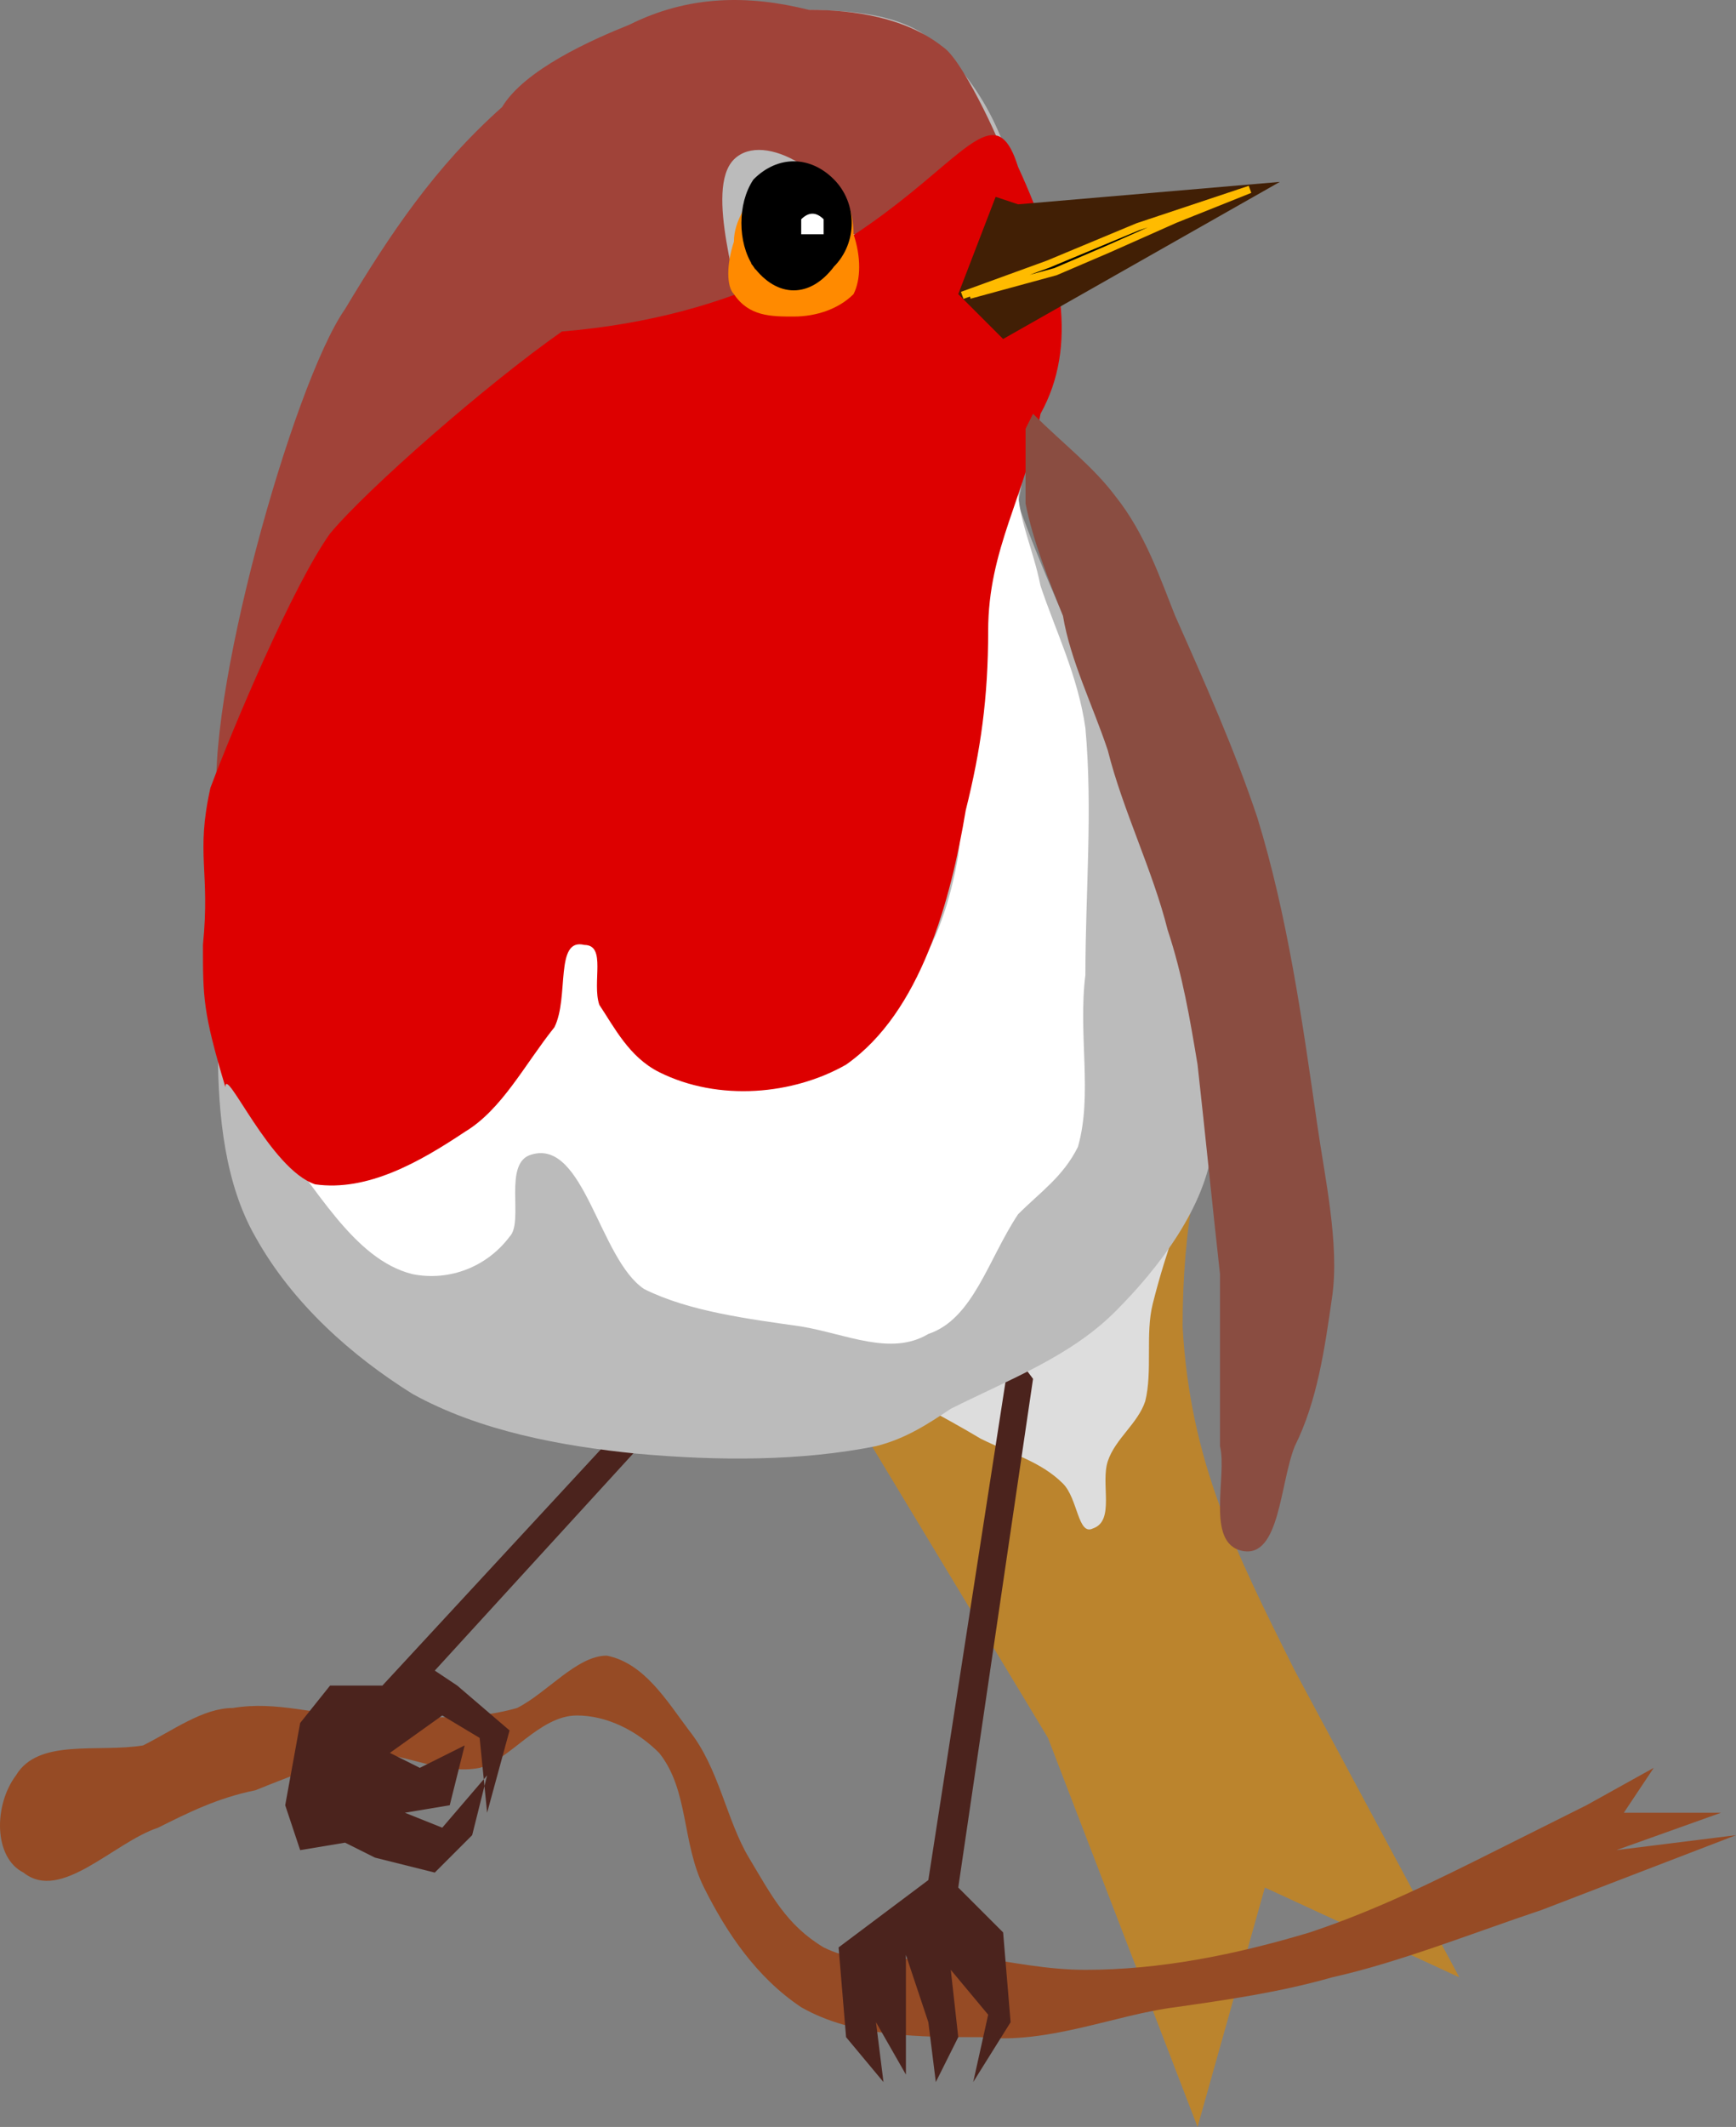
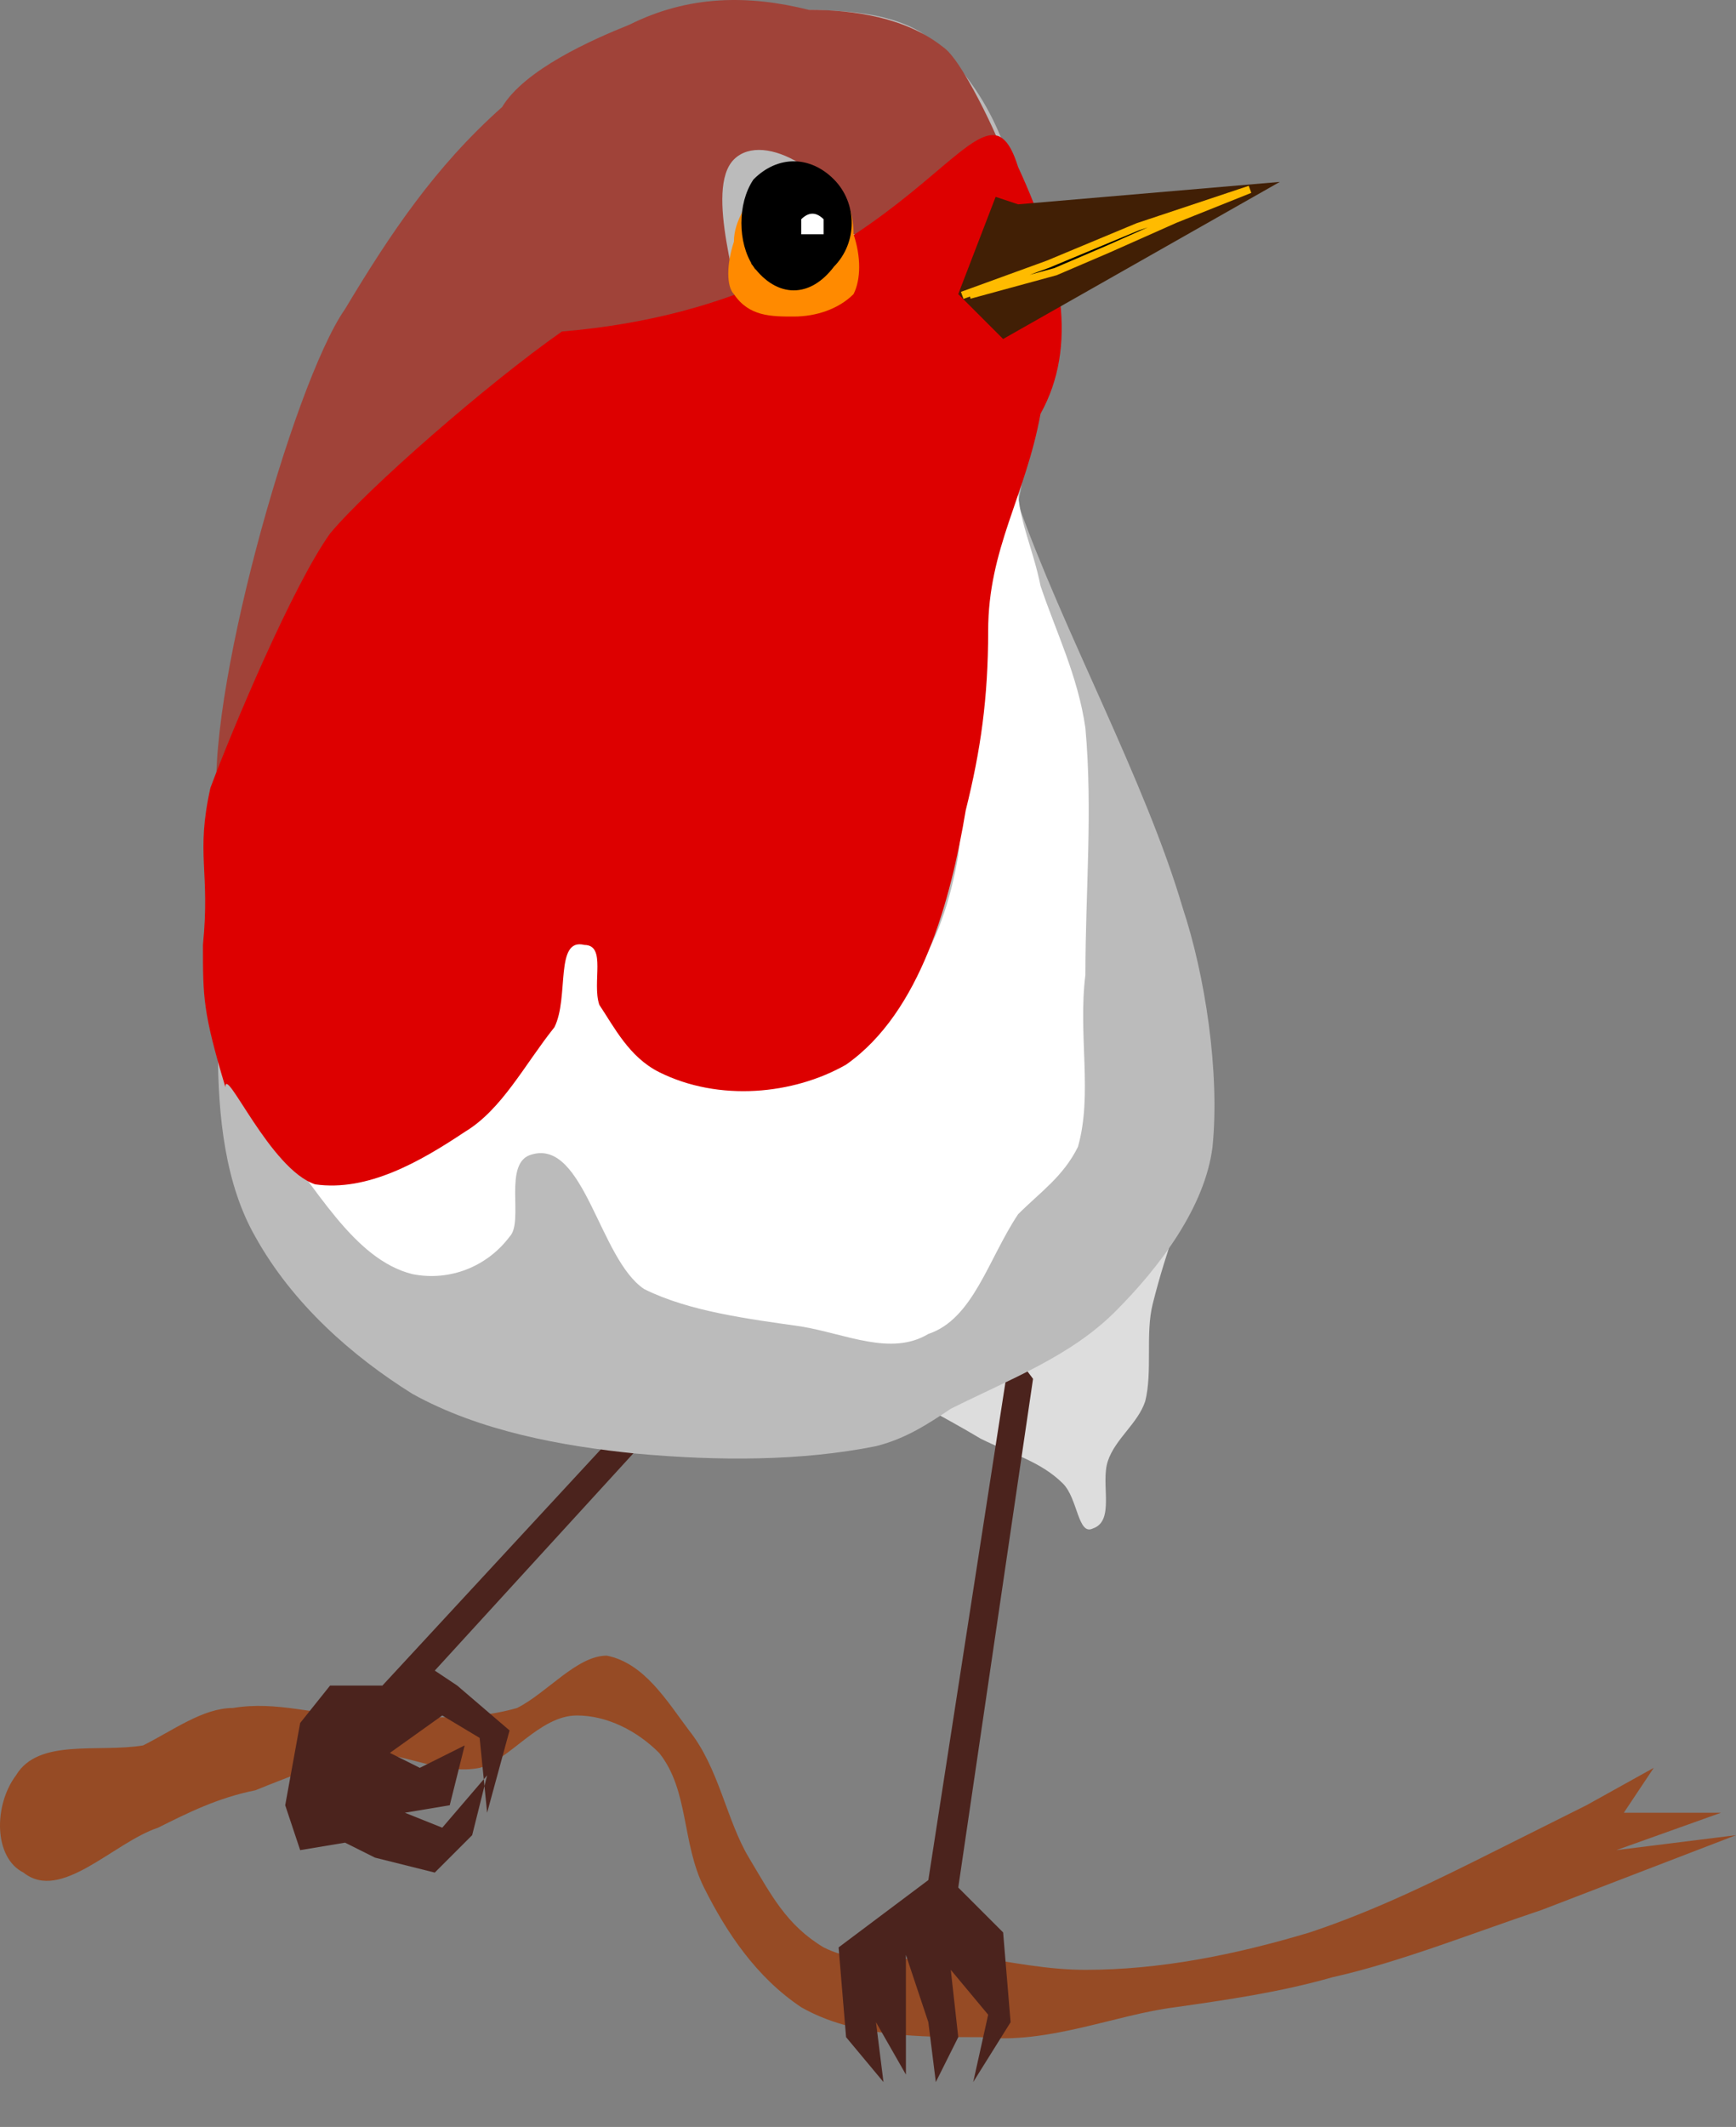
<svg xmlns="http://www.w3.org/2000/svg" width="232.138" height="284.314" version="1.2">
  <rect width="100%" height="100%" fill="#808080" stroke="none" />
  <g fill="none" fill-rule="evenodd" stroke="#000" stroke-linecap="square" stroke-linejoin="bevel" font-family="'Sans Serif'" font-size="12.5" font-weight="400">
-     <path fill="#bb842d" stroke="none" d="m108.138 179.314 32 53 20 52 9-32 26 12-22-41c-8-16-14-28-15-46 0-13 2-25 7-36" />
    <path fill="#ddd" stroke="none" d="M115.138 183.314c5 3 11 6 16 9 4 2 8 3 11 6 2 2 2 7 4 6 3-1 1-6 2-9s4-5 5-8c1-4 0-9 1-13s2-7 3-10" />
    <path fill="#964b25" stroke="none" d="M2.138 237.314c3-5 11-3 17-4 4-2 8-5 12-5 6-1 11 1 17 1 7 0 14 1 21-1 4-2 8-7 12-7 5 1 8 6 11 10 4 5 5 12 8 17s5 9 10 12c6 3 13 1 19 1 6 1 11 2 16 2 10 0 20-2 30-5 9-3 17-7 25-11l12-6 9-5-4 6h13l-14 5 16-2-26 10c-9 3-19 7-28 9-7 2-14 3-21 4-8 1-17 5-26 4-8 0-17 0-24-4-6-4-10-10-13-16s-2-13-6-18c-3-3-7-5-11-5-5 0-9 6-13 7-5 1-10-2-15-2-5 1-10 3-15 5-5 1-9 3-13 5-6 2-13 10-18 6-4-2-4-9-1-13" />
    <path fill="#4b231d" stroke="none" d="m138.138 184.314-10 68 6 6 1 12-5 8 2-9-5-6 1 9-3 6-1-8-3-9v16l-4-7 1 8-5-6-1-12 4-3 8-6 11-71m-47 5-37 40h-7l-4 5-2 11 2 6 6-1 4 2 8 2 5-5 2-8-6 7-5-2 6-1 2-8-6 3-4-2 7-5 5 3 1 10 3-11-7-6-3-2 32-35" />
    <path fill="#bbb" stroke="none" d="M136.138 27.314c-1-9-6-18-13-23-5-3-12-3-18-3-8 0-16 2-22 6-9 6-14 16-20 24-6 9-12 19-16 29-6 14-10 30-13 45-3 11-5 23-5 35 0 9 1 18 5 25 5 9 13 16 21 21 9 5 20 7 30 8 11 1 22 1 32-1 4-1 7-3 10-5 8-4 16-7 22-13s12-14 13-22c1-10-1-23-4-32-5-17-16-37-22-54 4-20 1-35 0-40" />
    <path fill="#fff" stroke="none" d="M36.138 151.314c6 7 11 17 19 19 5 1 10-1 13-5 2-2-1-10 3-11 7-2 9 14 15 18 6 3 14 4 21 5 6 1 12 4 17 1 6-2 8-10 12-16 3-3 6-5 8-9 2-7 0-15 1-23 0-11 1-22 0-33-1-7-4-13-6-19-1-5-3-9-3-13-1-5 3-11 3-16-1-4-2-10-6-10-5 1-3 12-4 18-2 10-1 21-1 32 0 8 1 17 0 25-1 6-3 12-6 16-4 5-9 8-14 10-6 2-12 2-17 0s-6-9-10-13c-2-2-5-8-8-6-6 2 1 13-2 19-4 6-10 9-16 11-5 2-10 4-15 3" />
    <path fill="#a04339" stroke="none" d="M29.138 108.314c-2-14 10-57 17-67 6-10 12-19 21-27 3-5 12-9 17-11 8-4 16-4 24-2 6 0 13 1 18 5 3 2 9 16 7 12-1 3-15 13-19 13-2-8-12-14-16-10s1 18 1 22c-5 5-13-1-18 2-7 3-10 5-17 9-4 2-5 6-8 9-5 5-20 30-27 45" />
    <path fill="#d00" stroke="none" d="M136.138 22.314c6 13 8 24 3 33-2 11-7 18-7 29 0 9-1 16-3 24-2 12-6 27-16 34-7 4-17 5-25 1-4-2-6-6-8-9-1-3 1-8-2-8-4-1-2 7-4 11-4 5-7 11-12 14-6 4-13 8-20 7-6-2-12-16-12-13-3-10-3-12-3-19 1-10-1-12 1-21 3-8 11-27 16-34 5-6 21-20 31-27 48-4 56-38 61-22" />
    <path fill="#ff8a00" stroke="none" d="M101.138 24.314c-1 3-3 5-3 8-1 3-1 6 0 7 2 3 5 3 8 3s6-1 8-3c1-2 1-5 0-8 0-3-1-6-4-8-1-1-3-1-4-1-2 0-3 1-5 2" />
    <path fill="#000" stroke-linecap="butt" d="M101.138 35.314c3 4 7 4 10 0 3-3 3-8 0-11s-7-3-10 0c-2 3-2 8 0 11" vector-effect="non-scaling-stroke" />
    <path fill="#fff" stroke="none" d="M107.138 31.314h3v-2c-1-1-2-1-3 0v2" />
    <path fill="#411f05" stroke="none" d="m136.138 27.314 35-3-37 21-6-6 5-13" />
    <path fill="#000" stroke="#fb0" stroke-linecap="butt" d="m129.138 39.314 11-4 12-5 15-5-10 4-9 4-7 3-11 3" vector-effect="non-scaling-stroke" />
-     <path fill="#8a4d41" stroke="none" d="M138.138 55.314c4 4 8 7 11 11 4 5 6 11 8 16 4 9 8 18 11 27 4 13 6 27 8 41 1 7 3 16 2 23s-2 14-5 20c-2 5-2 15-7 14s-2-10-3-14v-23c-1-9-2-19-3-28-1-6-2-12-4-18-2-8-6-16-8-24-2-6-5-12-6-18-2-5-4-10-5-15v-10" />
  </g>
</svg>